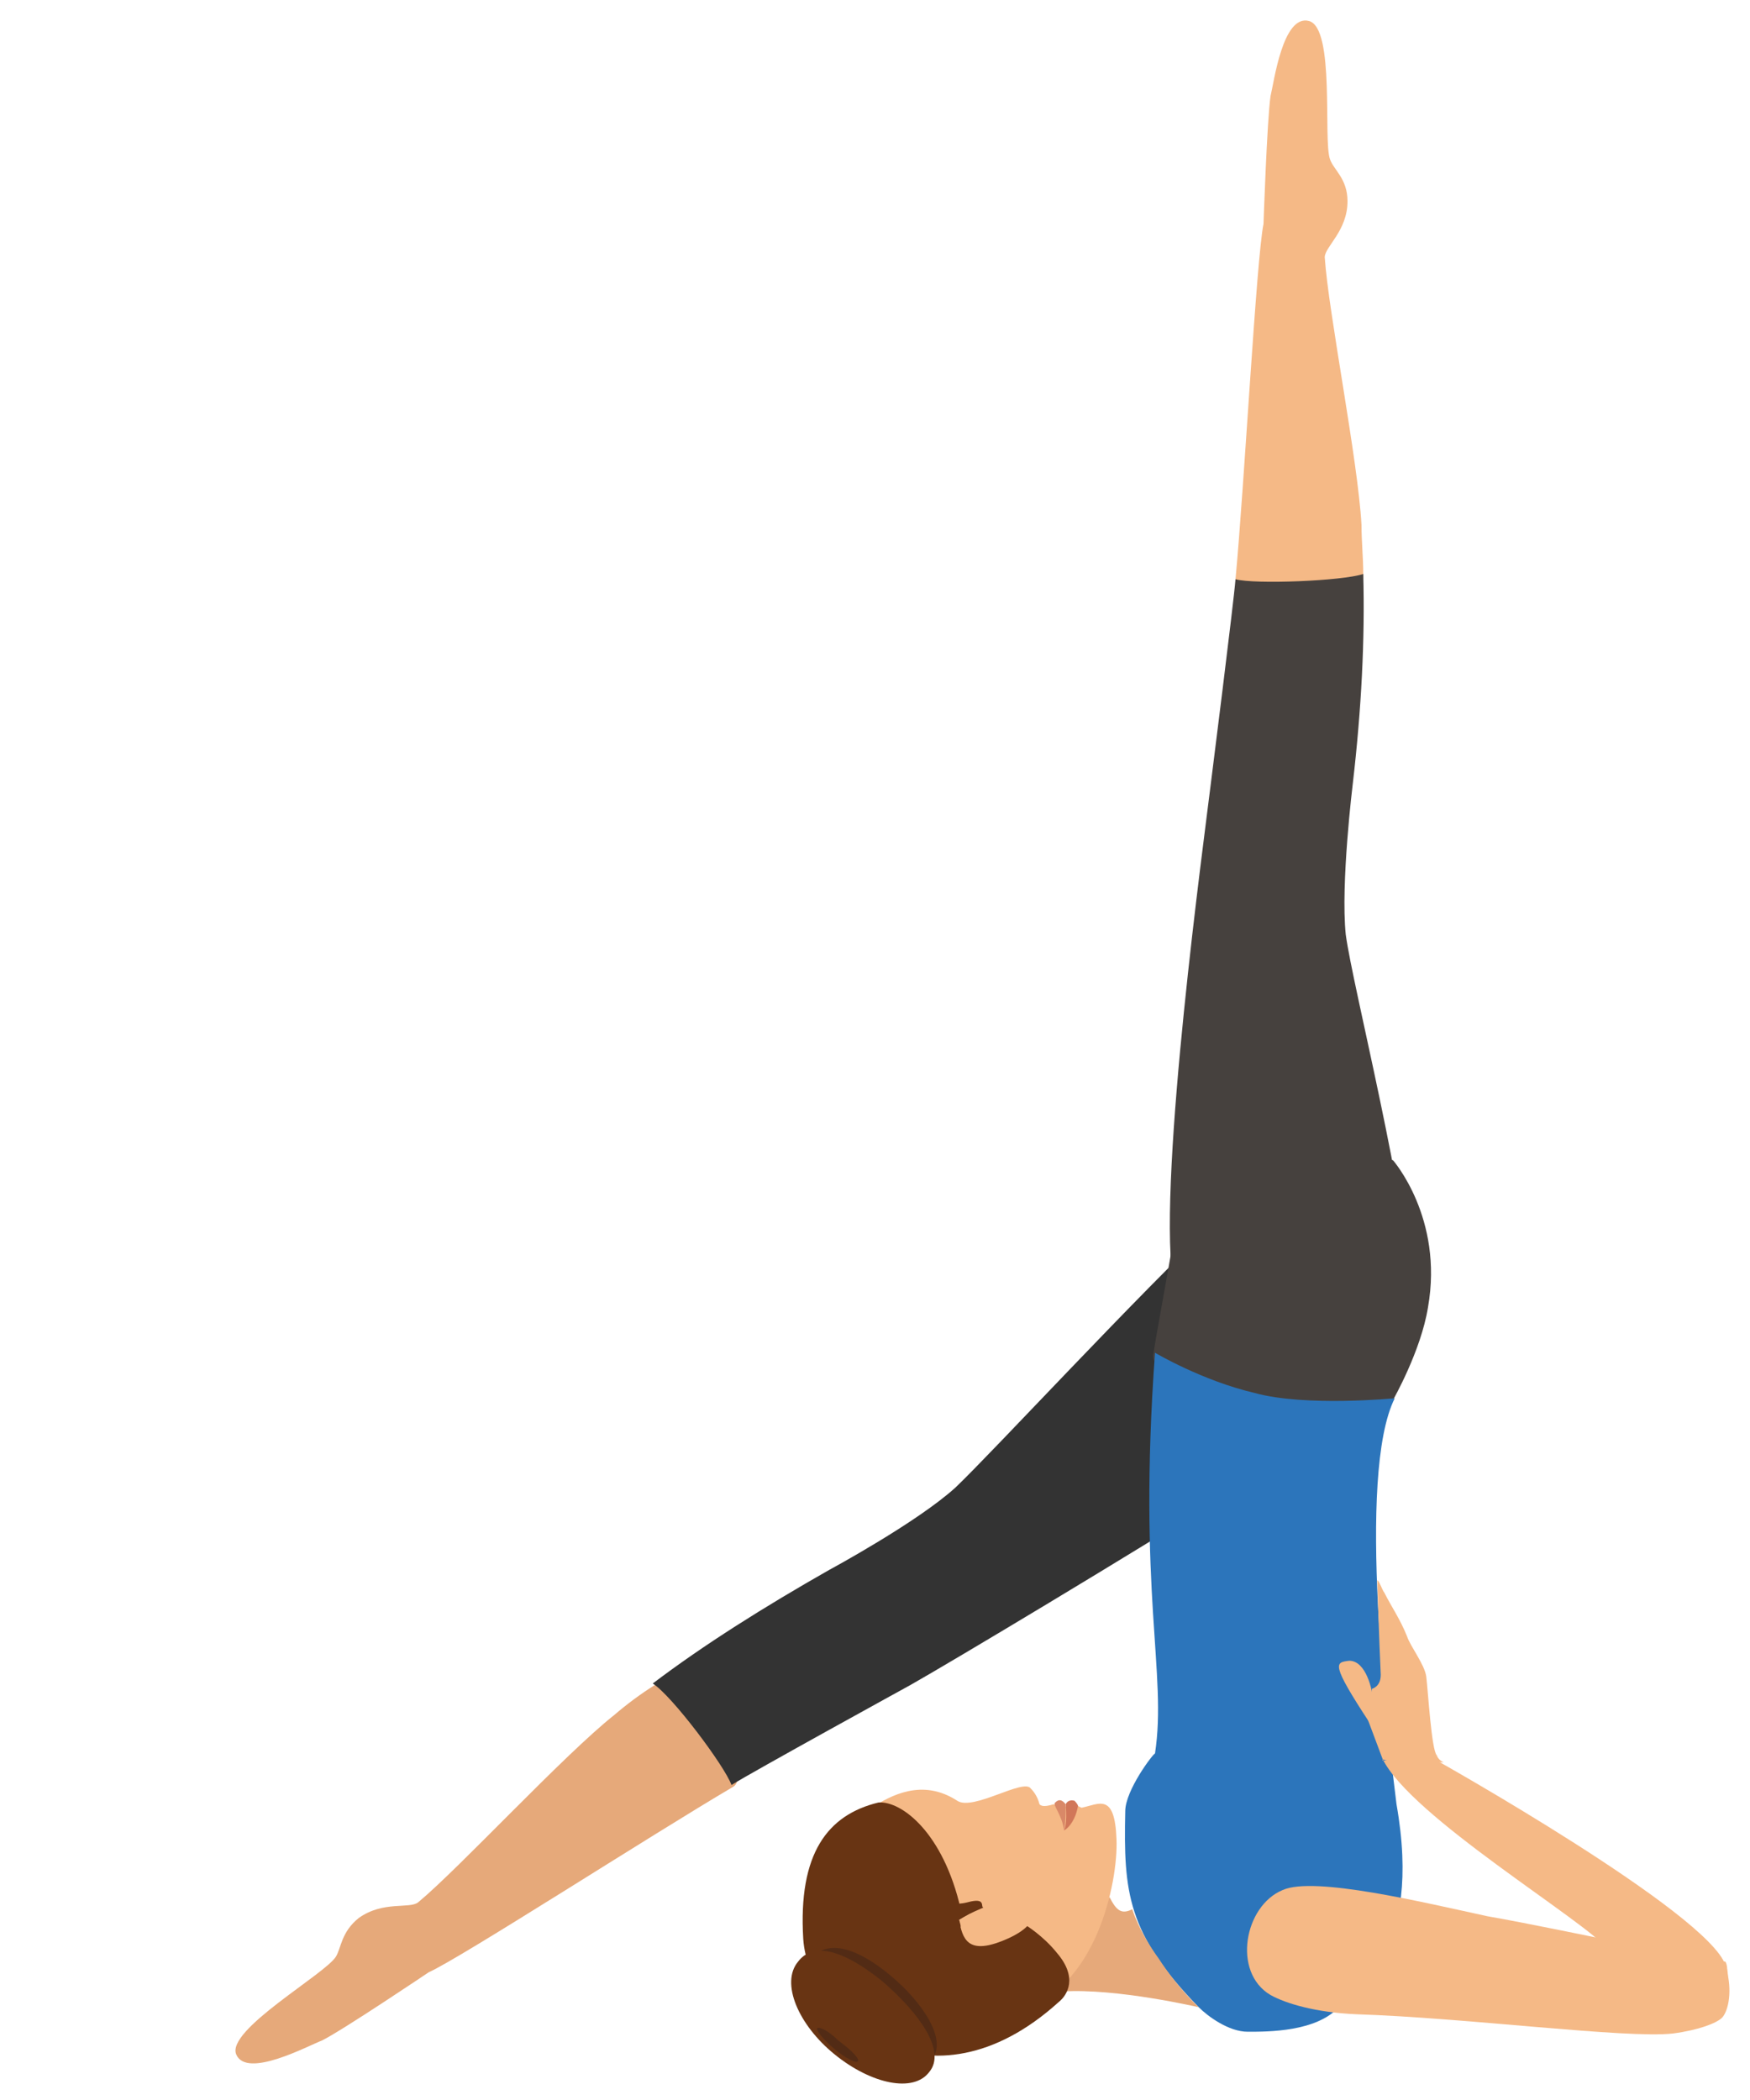
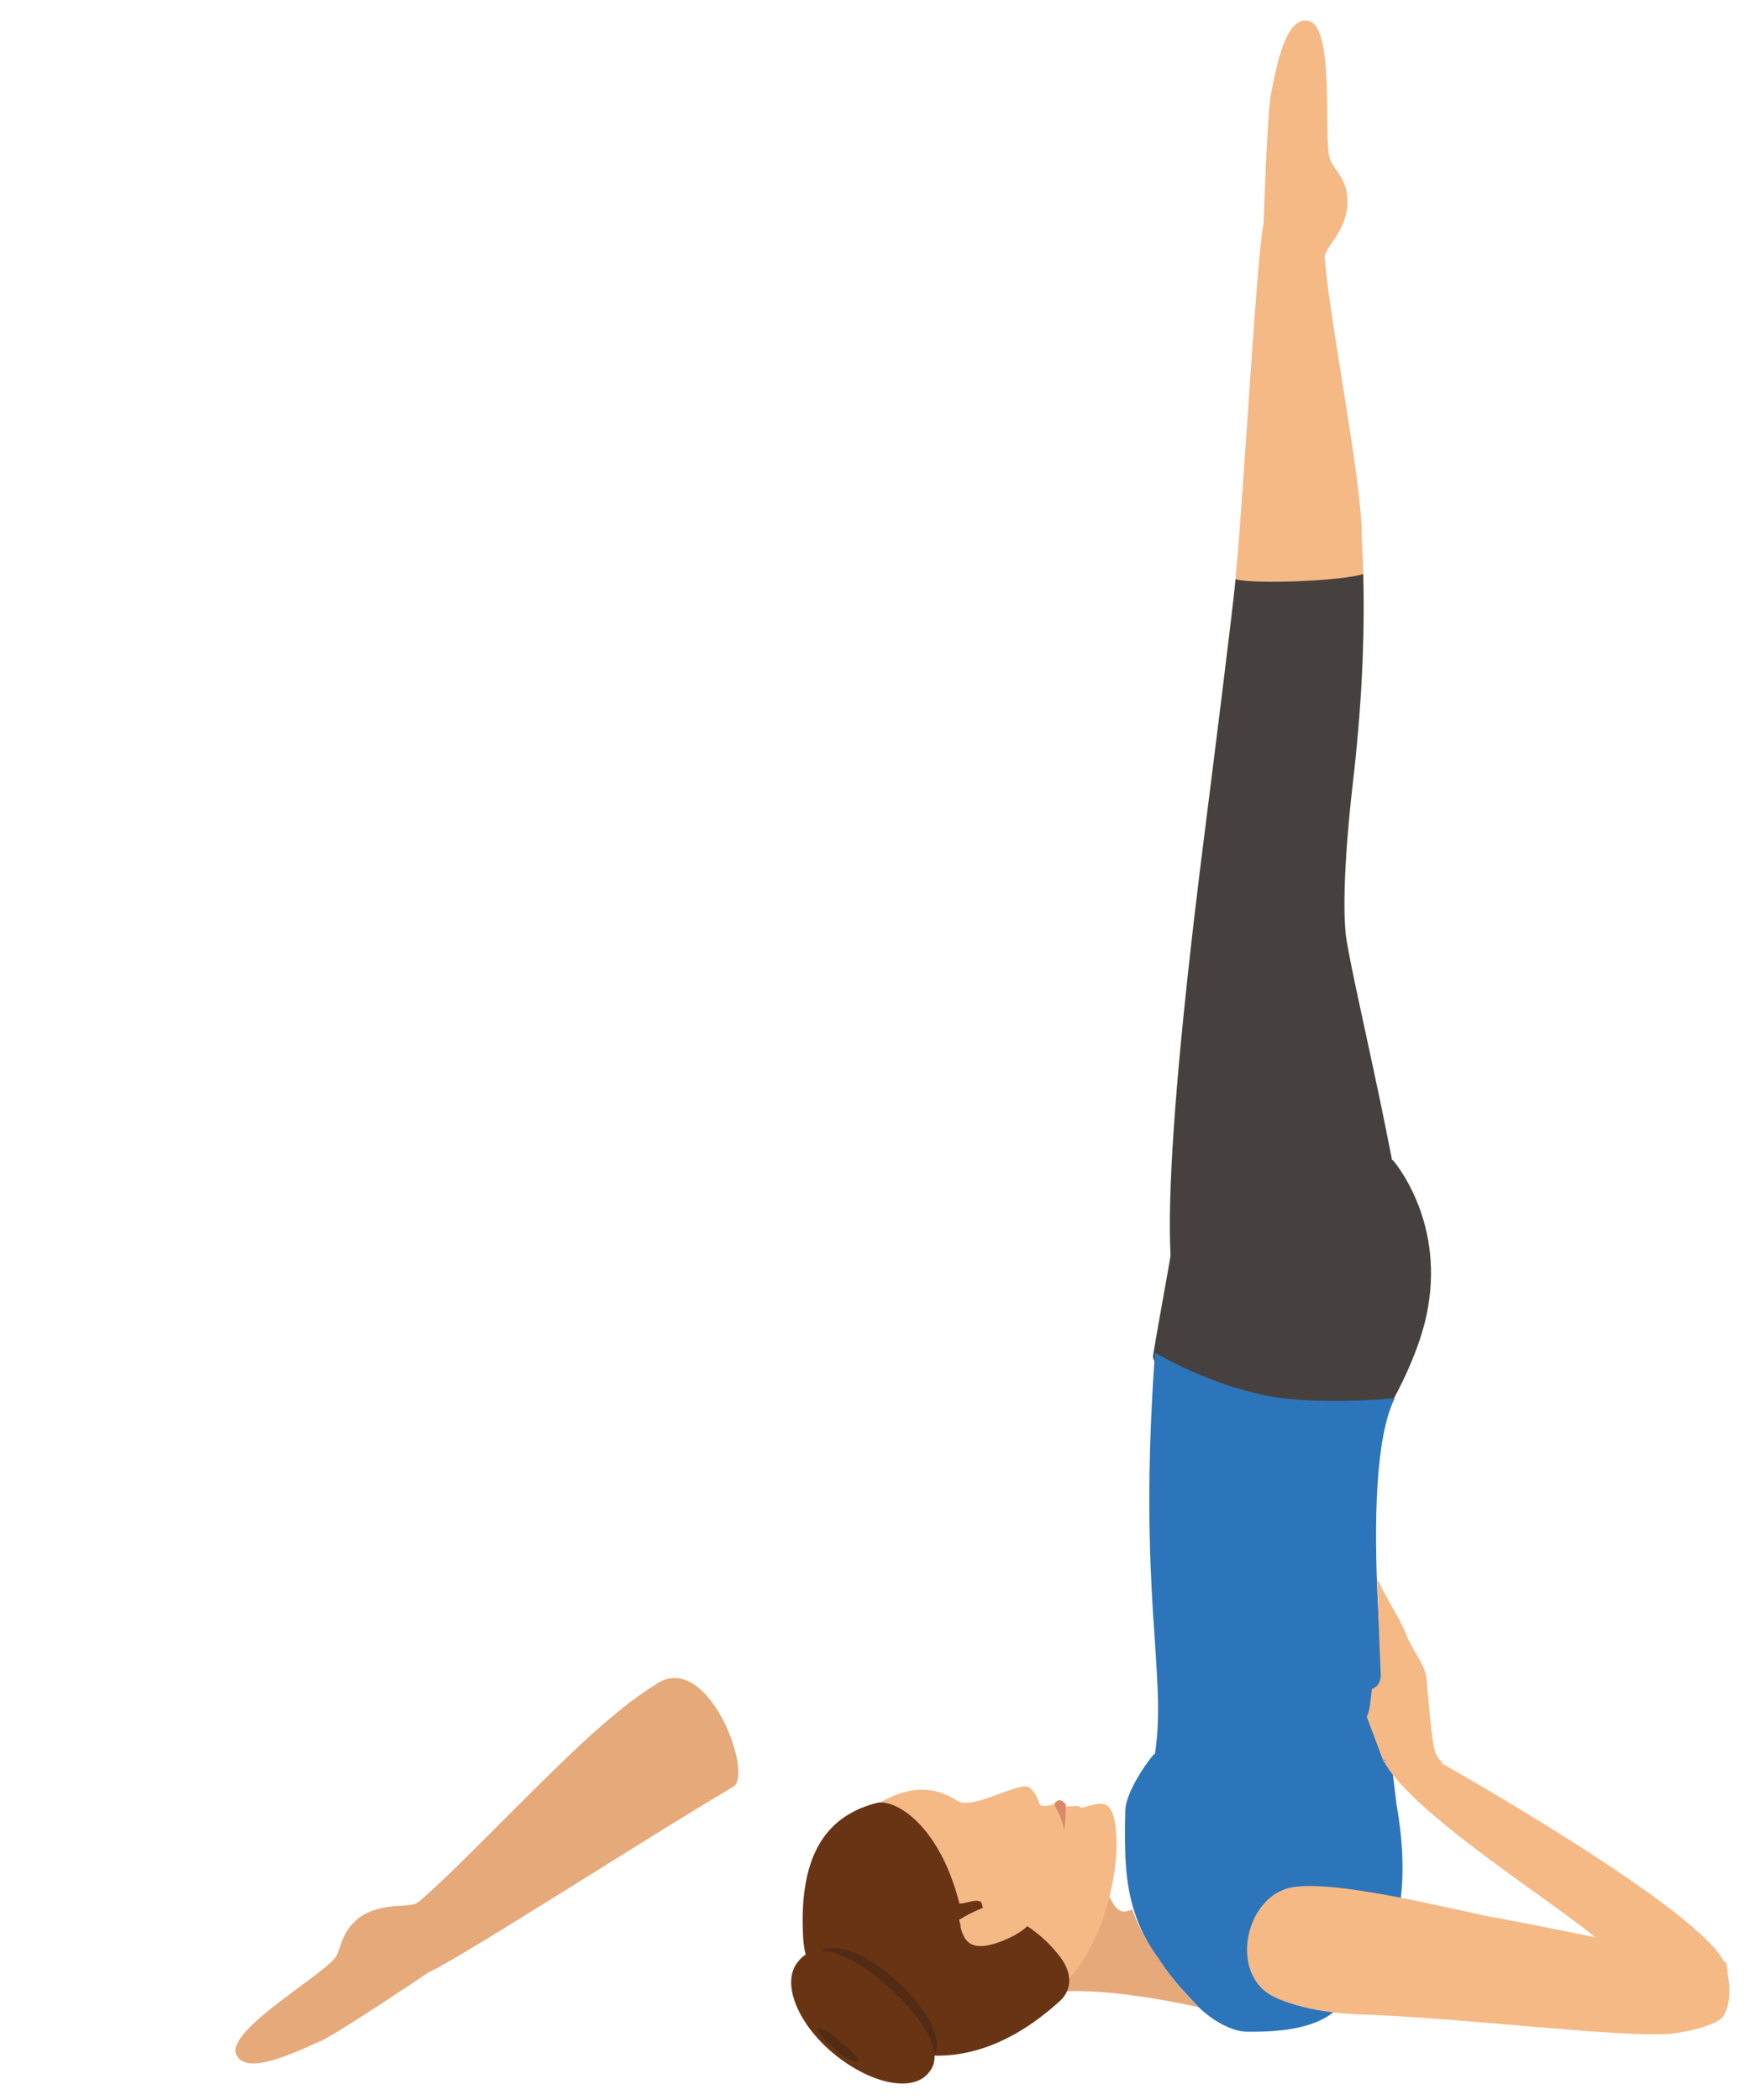
<svg xmlns="http://www.w3.org/2000/svg" version="1.1" id="Capa_1" x="0px" y="0px" viewBox="0 0 100 120" style="enable-background:new 0 0 100 120;" xml:space="preserve">
  <g>
    <path style="fill:#E6A97A;" d="M13.5,117.4c-0.6-1.4,5.1-4.6,5.7-5.6c0.3-0.5,0.3-1.4,1.3-2.2c1.4-1,2.9-0.5,3.4-0.9   c2.4-2,8.3-8.4,11.2-10.7c0.7-0.6,1.5-1.2,2.3-1.7c3-2.2,5.7,5.1,4.5,5.8c-4.6,2.7-15.6,9.8-17.4,10.6c0,0-4.9,3.3-6.1,3.9   C17.6,116.9,14.1,118.8,13.5,117.4L13.5,117.4z M13.5,117.4" />
-     <path style="fill:#333333;" d="M47.4,89.7c-3.7,2.1-7.2,4.3-10.1,6.5c1.1,0.7,4.1,4.7,4.5,5.8c1.1-0.7,10.2-5.7,10.2-5.7   c2.3-1.3,12.5-7.4,19.5-11.8c1.8-1.1,3.3-1.9,4.8-2.8c1.1-1,1.9-2.2,2.7-3.1c1.4-1.7-7.9-10.2-9.3-9c-4.6,4.3-12.9,13.3-15.1,15.4   C52.4,87,47.4,89.7,47.4,89.7L47.4,89.7z M47.4,89.7" />
    <path style="fill:#46413E;" d="M79.6,80c0,0,1.6-2.8,2-5.3c0.9-5.1-2-8.4-2-8.4S68.2,63.3,67.8,66c-0.7,5-1.5,8.9-1.9,11.4   c-0.3,1.6,7.3,3.9,7.3,3.9L79.6,80z M79.6,80" />
    <path style="fill:#2C75BB;" d="M64.3,103.5c-0.1,4.6,0.1,7,4.2,11.2c0.5,0.5,1.7,1.4,2.8,1.4c1.2,0,3.9,0,5.2-1.4   c1-1,4.8-3.1,3.3-11.6c-0.5-4-2.3-18.8-0.1-23.2c0,0-5.1,0.5-8-0.3c-3-0.7-5.7-2.3-5.7-2.3c-1,13.8,0.7,18.3,0,22.9   C65.9,100.2,64.3,102.3,64.3,103.5L64.3,103.5z M64.3,103.5" />
    <path style="fill:#E6A97A;" d="M64.7,109.1c-0.6,0.3-0.9,0.1-1.3-0.7l-2.7,5.4c3.1-0.2,7.8,0.9,7.8,0.9s-1.2-1.1-2.3-2.8   C65.1,110.4,64.7,109.1,64.7,109.1L64.7,109.1z M64.7,109.1" />
    <path style="fill:#F5B986;" d="M54.7,102.9c-2-1.3-3.8-0.3-4.9,0.4c-3.3,2.2-3.5,4.4-3.3,7.3c0.2,3.7,10.2,4.6,11.8,4.2   c4.3-1.1,5.6-7.2,5.5-9.7c-0.1-2.7-1-2-2-1.8c0,0-0.2-0.1-0.2-0.1c-0.4,0-0.9,0.1-1.4-0.1c0,0-0.3,0.1-0.5,0.1   c-0.1,0-0.2,0-0.3-0.1c-0.1-0.4-0.3-0.7-0.5-0.9C58.5,101.6,55.6,103.5,54.7,102.9L54.7,102.9z M54.7,102.9" />
    <path style="fill:#D98968;" d="M60.8,104.6c0,0,0.1-0.3,0.1-1.5c-0.1-0.1-0.3-0.4-0.6-0.1C60.1,103.1,60.7,103.7,60.8,104.6   L60.8,104.6z M60.8,104.6" />
-     <path style="fill:#D17759;" d="M60.8,104.6c0,0,0.6-0.3,0.8-1.4c0-0.1-0.2-0.3-0.2-0.3c-0.4-0.1-0.5,0.2-0.5,0.2   C61,104.3,60.8,104.6,60.8,104.6L60.8,104.6z M60.8,104.6" />
    <path style="fill:#683413;" d="M45.9,110.8c0.3,4.6,7.2,10.3,14.6,3.6c0.5-0.4,1.1-1.4-0.1-2.8c-0.8-1-1.8-1.6-1.8-1.6   c-0.3-0.2-0.7-0.4-1-0.6c-0.4-0.2-2.7,0.2-2.7-0.3c-1-4.4-3.4-6.2-4.7-6.1C47.3,103.7,45.6,105.9,45.9,110.8L45.9,110.8z    M45.9,110.8" />
    <path style="fill:#F5B986;" d="M57.3,110.9c2-0.8,2-1.7,1.8-2.8l-3.1,0.9l-1.2,0.7C55,110.8,55.3,111.7,57.3,110.9L57.3,110.9z    M57.3,110.9" />
    <path style="fill:#522B15;" d="M53.3,117.6c-0.9,1.1-3.1,0.7-5-0.8c-1.9-1.6-2.8-3.8-1.9-4.9c0.9-1.1,2.6-0.6,4.5,1   C52.7,114.4,54.1,116.5,53.3,117.6L53.3,117.6z M53.3,117.6" />
    <path style="fill:#683413;" d="M55.3,108.7c-0.4,0.1-0.7,0.1-1,0.1c-0.4,0-0.6,0-0.6,0l0.6,1.3c0.2,0,0.4,0,0.6,0   c0,0,0-0.1-0.1-0.4v0c0.3-0.2,0.7-0.4,1.4-0.7C56,109,56.4,108.4,55.3,108.7L55.3,108.7z M55.3,108.7" />
    <path style="fill:#683413;" d="M53.1,118.4c-0.9,1.2-3.3,0.7-5.4-1c-2.1-1.7-3.1-4.1-2.1-5.3c0.9-1.2,2.7-0.6,4.8,1.1   C52.5,115,54.1,117.2,53.1,118.4L53.1,118.4z M53.1,118.4" />
    <path style="fill:#522B15;" d="M49,117.8c-0.1,0.1-0.7-0.2-1.3-0.7c-0.6-0.5-1.1-1.1-1-1.2c0.1-0.1,0.6,0.1,1.2,0.7   C48.6,117.1,49.2,117.7,49,117.8L49,117.8z M49,117.8" />
    <path style="fill:#F5B986;" d="M98.6,112.1c-1.9-0.4-5-0.9-5-0.9c-2.5-0.5-6.3-1.3-8.6-1.7c-3.7-0.8-9.9-2.3-11.7-1.5   c-2.2,0.9-2.9,4.7-0.7,6c0.9,0.5,2.6,1,4.9,1.1c6.3,0.2,15.4,1.4,18.1,1.1c1.5-0.2,2.5-0.6,2.8-0.9c0.3-0.3,0.6-1.3,0.3-2.6   C98.7,112.5,98.7,112.3,98.6,112.1L98.6,112.1z M98.6,112.1" />
    <path style="fill:#F5B986;" d="M79,100.5c1.6,3.3,11.5,9.2,12.9,10.9c1.4,1.7,3.9,4.2,4.2,4.5c0.3-0.1,0.5-0.3,0.7-0.4   c1.3-0.8,1.7-1.6,1.8-2c0,0,0.3-0.6,0-1.2c-1-3-16.5-11.7-16.5-11.7H79z M79,100.5" />
    <path style="fill:#F5B986;" d="M79,100.5c0,0.1,0.9,0.3,3.5,0.2c0,0-0.3-0.1-0.4-0.4c-0.3-0.3-0.5-3.7-0.6-4.5   c-0.1-0.7-0.9-1.7-1.1-2.3c-0.4-1-0.9-1.7-1.3-2.5c-0.1-0.1-0.3-0.7-0.4-0.7c0,0,0.1,3.3,0.2,5.4c0,0.7-0.5,0.8-0.5,0.8   c-0.1,0.7-0.1,1.2-0.3,1.6L79,100.5z M79,100.5" />
-     <path style="fill:#F5B986;" d="M78.4,96.7c0,0-0.3-1.8-1.3-1.8c-0.8,0.1-1.1,0.1,1.2,3.6C78.2,98.6,78.8,98.3,78.4,96.7L78.4,96.7z    M78.4,96.7" />
    <path style="fill:#F5B986;" d="M74.8,1.2C76.3,1.6,75.6,8,76,9.1c0.2,0.6,1,1.1,1,2.4c0,1.7-1.3,2.6-1.3,3.2   c0.2,3.1,1.9,11.6,2.1,15.3c0,0.9,0.1,1.9,0.1,2.8c0,3.7-7.5,1.6-7.3,0.3c0.5-5.3,1.2-18.4,1.6-20.3c0,0,0.2-5.9,0.4-7.3   C72.8,4.7,73.3,0.8,74.8,1.2L74.8,1.2z M74.8,1.2" />
    <path style="fill:#46413E;" d="M77.3,44.8c0.5-4.3,0.7-8.3,0.6-12c-1.2,0.4-6.2,0.6-7.3,0.3c-0.1,1.3-1.4,11.6-1.4,11.6   c-0.4,3.3-3,22.3-2.2,28.3c0.1,1.6,0.4,2.9,0.7,4c0.6,2.2,12.6,0.9,13.1-2.1c-0.4-6.5-3.5-18.5-3.9-21.5   C76.6,50.5,77.3,44.8,77.3,44.8L77.3,44.8z M77.3,44.8" />
  </g>
</svg>